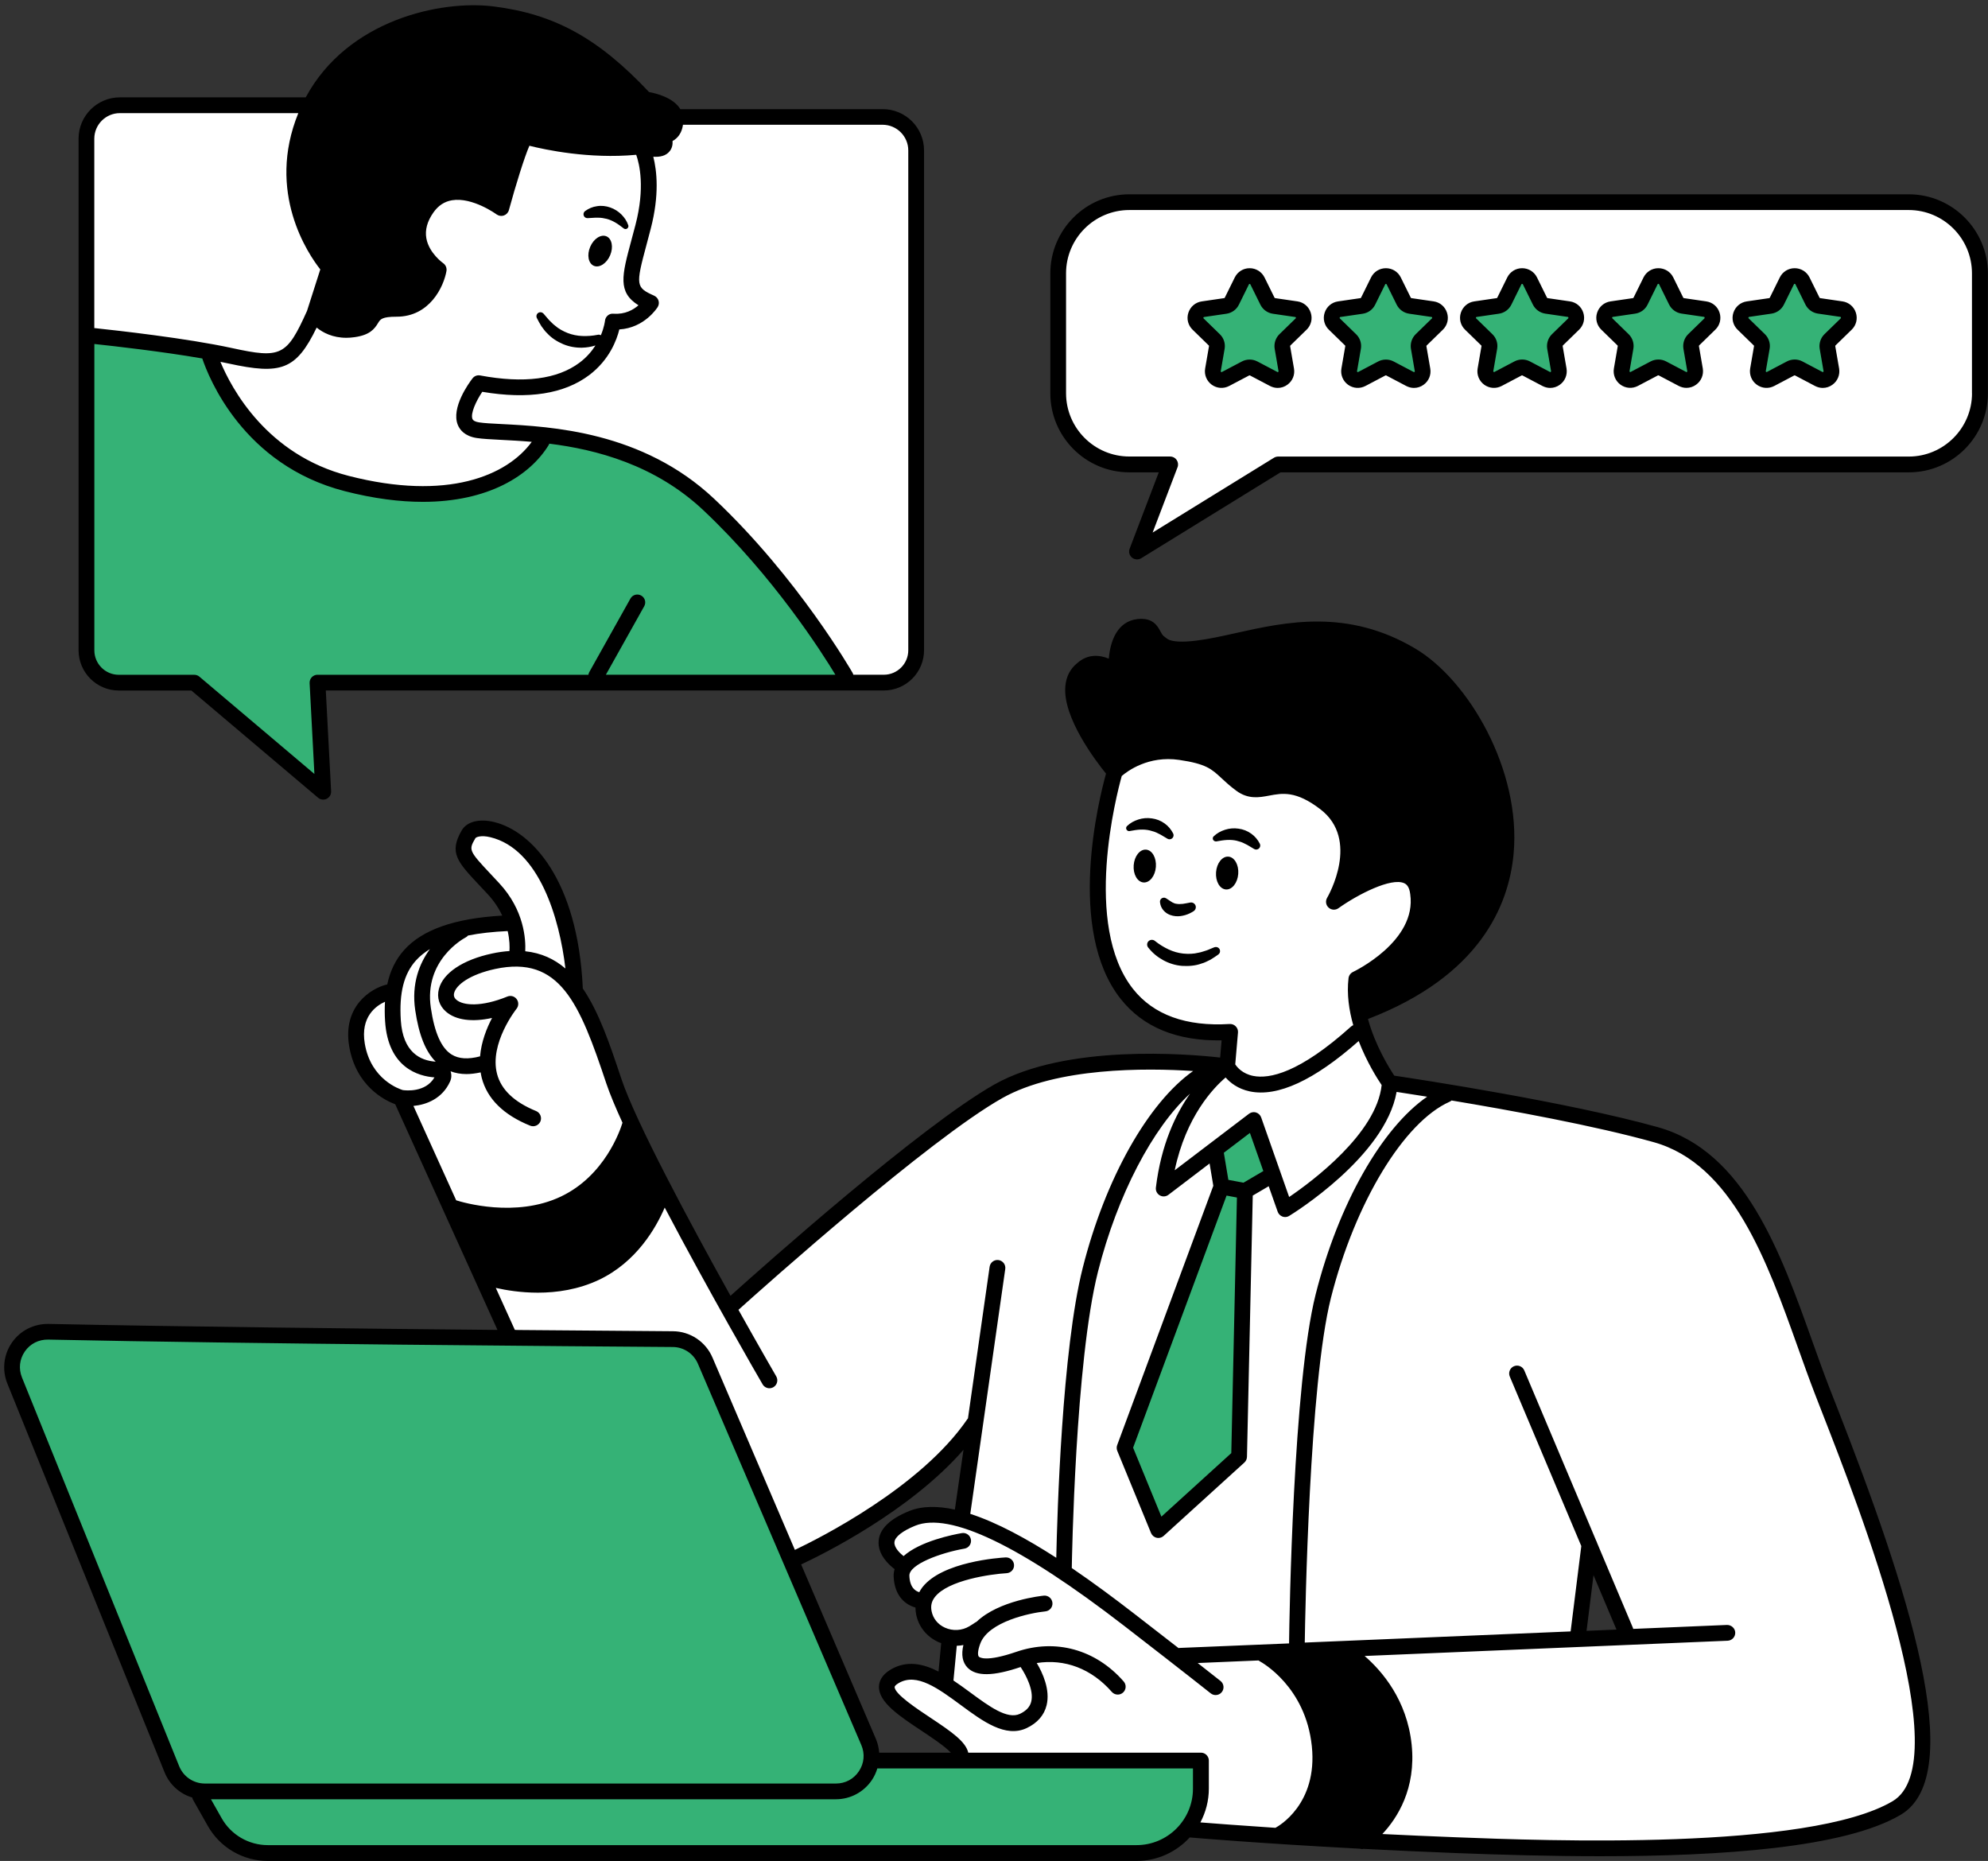
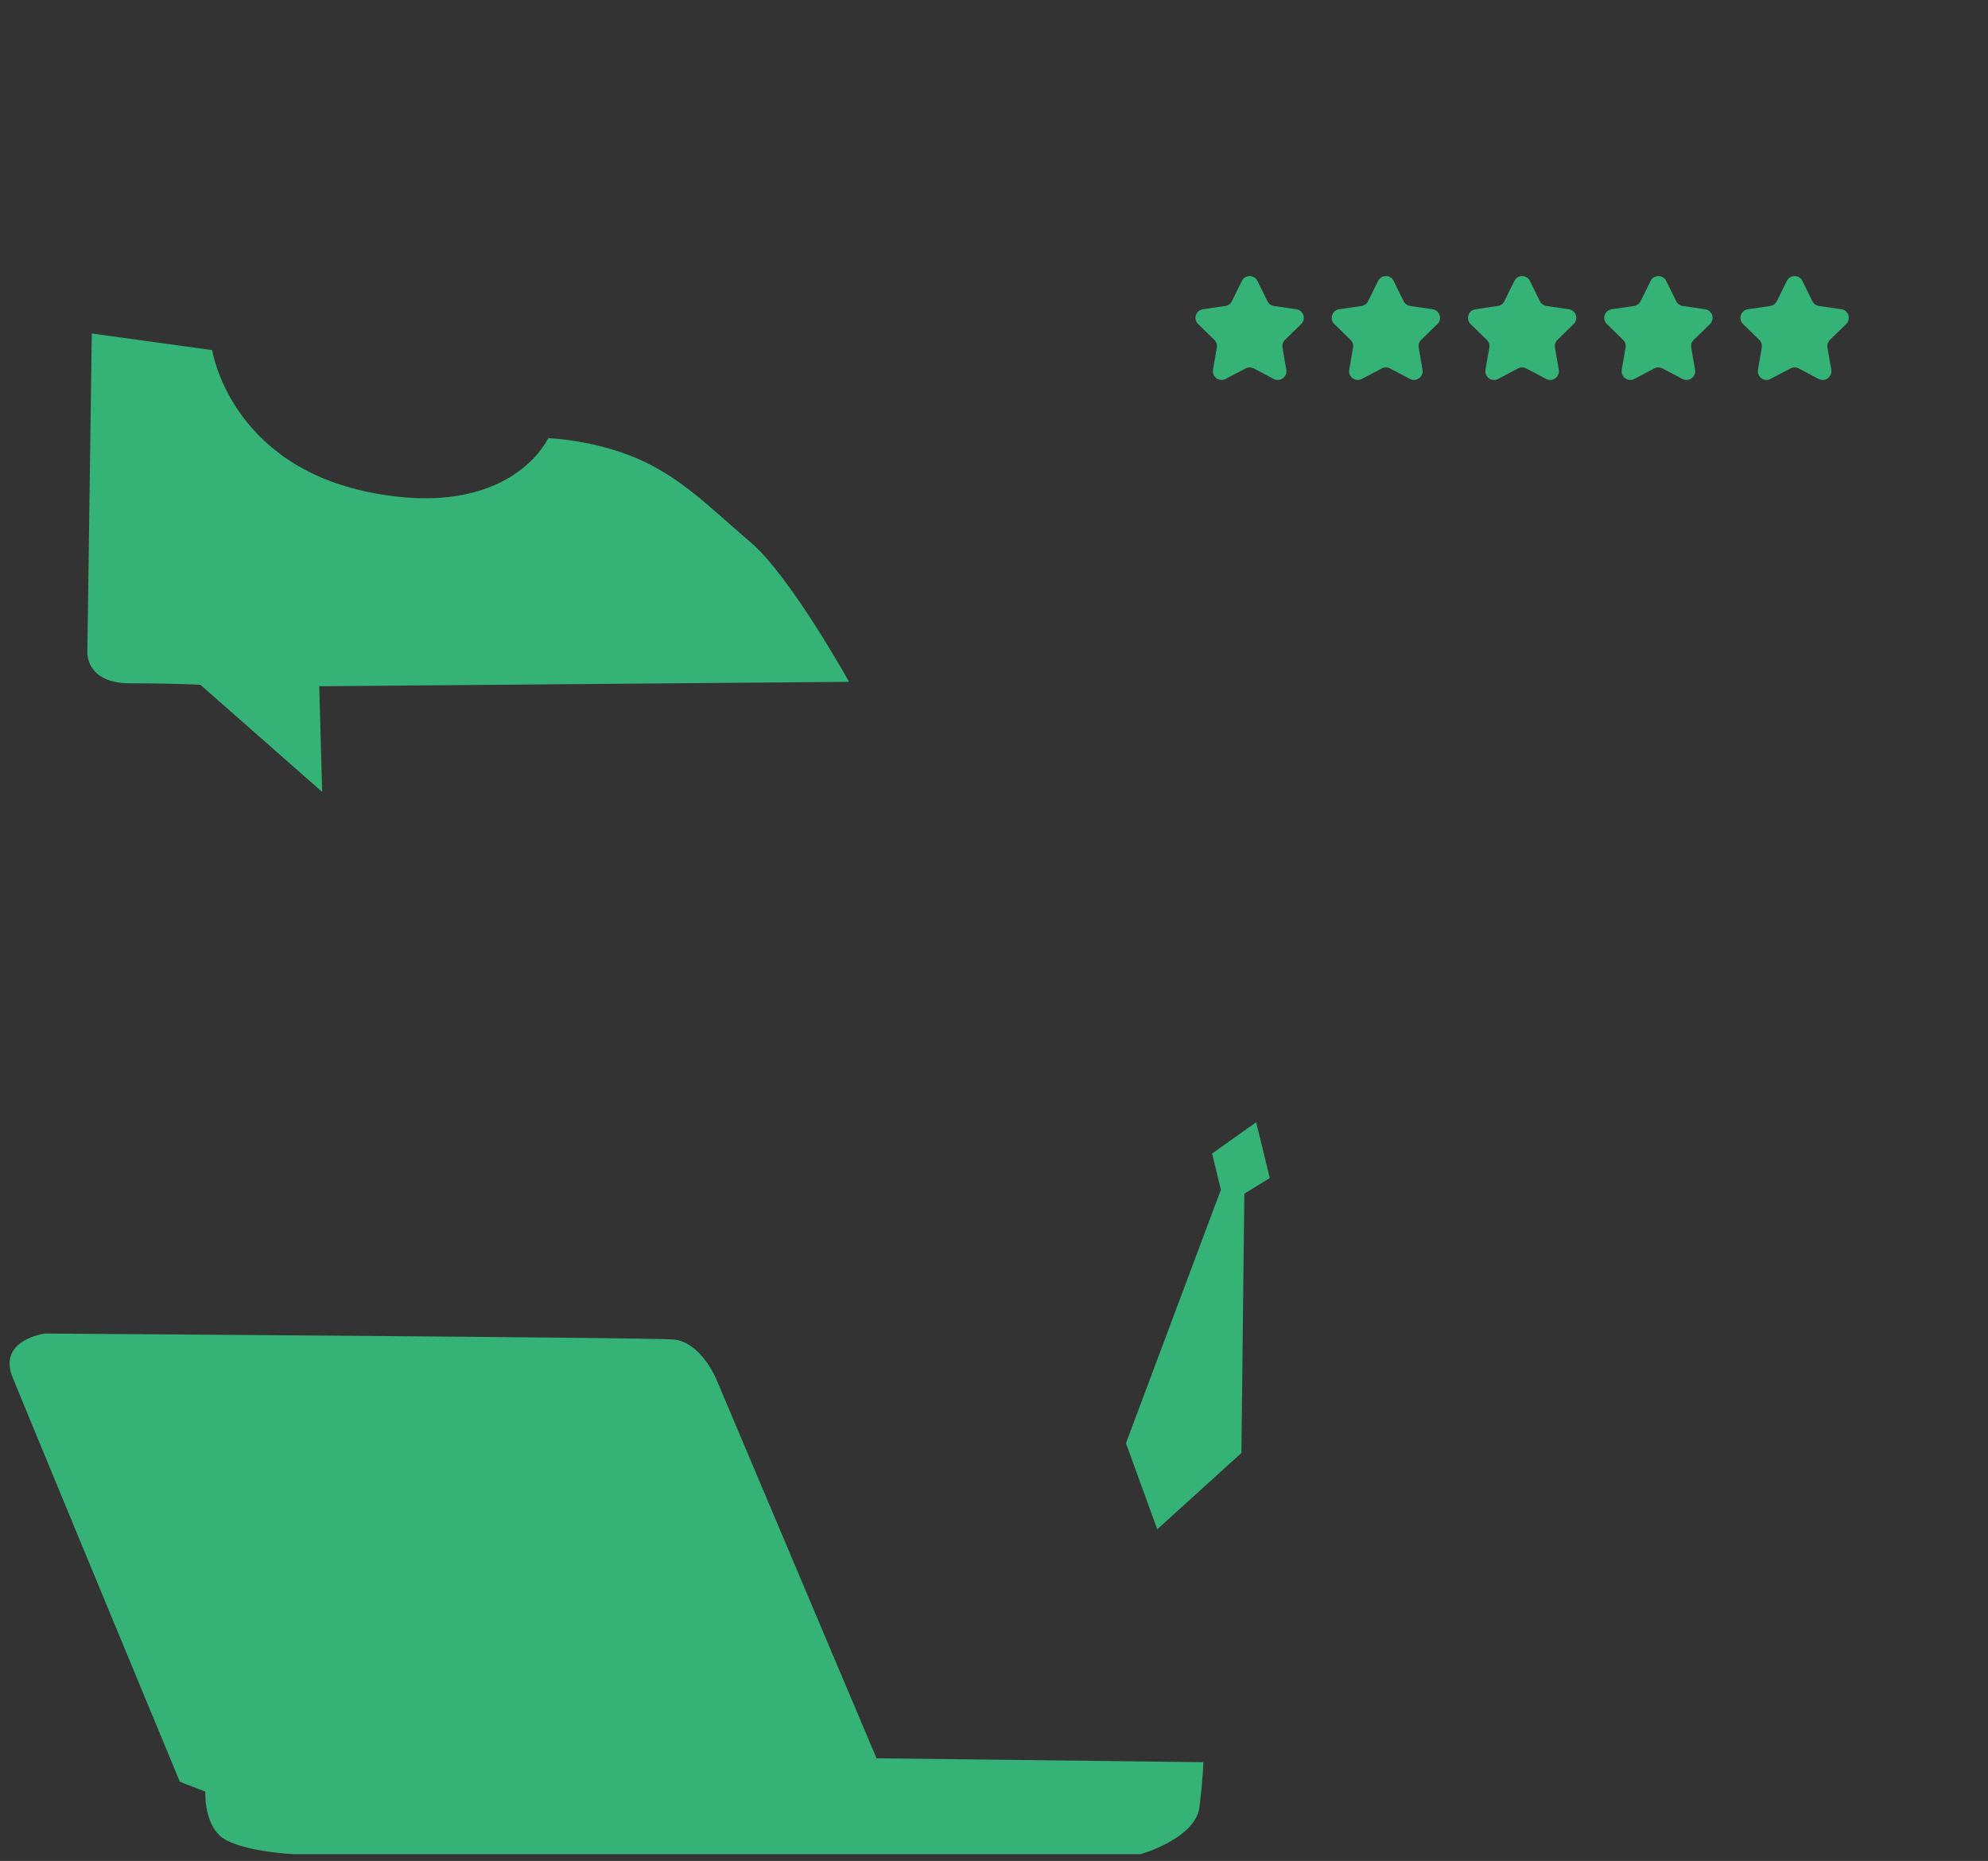
<svg xmlns="http://www.w3.org/2000/svg" fill="#000000" height="353.8" preserveAspectRatio="xMidYMid meet" version="1" viewBox="-0.8 -1.0 378.0 353.8" width="378" zoomAndPan="magnify">
  <rect x="-0.8" y="-1.0" width="378.0" height="353.8" fill="#333333" stroke="none" />
  <g>
    <g id="change1_1">
-       <path clip-rule="evenodd" d="M375.66,50.97v22.8c0,7.47-6.06,13.53-13.53,13.53h-119.9 l-26.85,16.56l6.32-16.56h-7.76c-7.47,0-13.53-6.06-13.53-13.53v-22.8c0-7.47,6.06-13.53,13.53-13.53h148.19 C369.61,37.44,375.66,43.5,375.66,50.97z M39.96,66.99c-9.26-1.39-23.31-4.59-23.31-4.59l-1.12-38.7 c0.37-6.7,18.23-4.84,18.23-4.84l24.56-0.74c0,0,0,0-2.6,6.7c-2.6,6.7,3.35,18.6,4.47,23.07c1.12,4.47,1.49,2.98-1.86,11.91 c-0.49,1.3-0.96,2.37-1.42,3.26c1.05-1.63,1.42-3.26,1.42-3.26c5.95,3.44,7.72,1.86,11.63-0.93c3.91-2.79,2.51,0,7.81-1.67 c5.3-1.67,4.74-6.14,4.74-6.14s-6.42-8.09-0.84-13.4c5.58-5.3,12.84,0.56,12.84,0.56l4.74-12.84c7.26,2.79,20.37,0.84,20.37,0.84 s1.38,0.01,2.3,1.47c1.24,0.18,4.34-0.07,3.84-2.58c-0.56-2.79,2.14-3.26,2.14-3.26s34.23-2.23,39.81-0.74 c5.58,1.49,5.58,5.95,5.58,5.95s0.74,78.88,0,90.42C172.56,129,169.58,129,169.58,129l-8.93-0.37c0,0-13.02-20.09-24.56-31.63 s-24.56-16-39.44-16c-5.33,0-7.79-1.15-8.76-2.62c0.04,1.13,0.2,1.97,0.2,1.97l15.35,1.95c0,0-9.49,13.4-33.77,10.33 C48.97,90.01,41.66,72.18,39.96,66.99z M120.69,54.26c-0.19-0.47-0.38-0.99-0.6-1.54C120.24,53.3,120.44,53.8,120.69,54.26z M122.7,56.91c0.14,0.16,0.22,0.31,0.26,0.46C123,57.19,122.93,57.03,122.7,56.91z M120.19,47.14c-0.01,0.08-0.02,0.14-0.04,0.22 c0.89-2.6,2.27-5.82,2.27-9.15c0-0.78-0.03-1.55-0.09-2.3C121.81,39.43,120.89,43.45,120.19,47.14z M90.38,72.29 c12.45,2.36,20.66-2.06,22.55-4.5c0.92-1.18,1.4-2.84,1.83-4.28c-0.41,0.62-0.93,1.39-1.55,2.33c-3.35,5.02-11.72,6.98-17.3,6.42 C92.38,71.91,91.2,71.78,90.38,72.29z M363.44,315.42c0,0,3.35,15.26-0.74,23.81s-25.3,8.19-41.3,10.42s-77.77-1.86-77.77-1.86 c1.83-0.5,3.36-2.64,4.49-5.58c-2.51,3.71-5.79,5.76-5.79,5.76l-16.74-1.86l2.42-12.09l-46.88-1.3c0,0-2.6-4.28-6.14-6.51 c-3.53-2.23-7.56-6.38-7.26-6.88c2.8-4.55,9.54-0.88,14.35,2.52c-1.96-1.91-3.38-3.63-3.38-3.63l0.74-6.7l3.52-0.7 c-0.09-0.08-0.2-0.16-0.35-0.23c-2.05-0.93-2.6-0.19-5.77-1.86c-3.16-1.67-1.49-3.91-3.35-5.58c-1.86-1.67-2.6-2.05-3.16-5.58 c-0.56-3.53-1.67-2.23-2.23-5.02s3.16-4.65,10.79-5.02c1.92-0.09,4.34,0.55,6.98,1.61c-2.01-1.01-3.26-1.61-3.26-1.61l0.37-16.74 c-5.58,10.05-33.12,25.67-33.12,25.67l-20.09-42.05l-33.86-2.6l-10.6-22.98l-9.77-20.09c0,0-8.09-3.91-8.65-9.77 c-0.56-5.86,3.63-9.77,3.63-9.77s3.35-1.12,4.19-3.91c0.84-2.79,4.47-7.81,10.6-9.21c6.14-1.4,10.88-1.12,10.88-1.12 s3.07-1.95-1.12-5.3s-10.33-7.26-7.53-10.6c2.79-3.35,9.21-2.23,13.12,2.51c3.91,4.74,7.53,18.98,7.53,23.16l11.72,29.02 l17.3,33.58c0,0,48-38.7,57.67-43.53c9.67-4.84,36.84-2.23,36.84-2.23l0.37-6.79c-6.14,0-10.6-0.28-18.98-7.81 c-9.26-8.34-2.51-42.42-2.51-42.42c13.12-8.93,24.84,3.63,24.84,3.63s5.86,0,11.44,1.12s7.53,5.02,8.65,9.21 c1.12,4.19-1.4,11.72-1.4,11.72c3.91-2.79,13.12-6.42,13.95-3.63c4.19,11.44-10.88,18.42-10.88,18.42l1.3,10.23 c0,0-9.95,8.47-17.86,10.05c6.33,0.37,17.86-10.05,17.86-10.05l5.95,9.3c0,0,34.23,4.84,50.6,10.79 c16.37,5.95,24.19,29.4,24.19,29.4L363.44,315.42z M197.05,321.51c0.3-3.29-2.16-7.39-2.16-7.39s-4.8,1.39-8.57,1.04 c0.28,0.17,0.59,0.33,0.94,0.45c3.35,1.12,7.63-1.49,7.63-1.49S195.96,317.69,197.05,321.51z M207.72,301.84 c0.93,0.57,2,1.27,3.16,2.05c-3.3-2.7-8.52-5.88-13.59-8.71C201.57,297.8,205.42,300.43,207.72,301.84z M240.2,313l-15.76,0.55 c0.49,0.37,0.78,0.58,0.78,0.58L240.2,313z M250.33,329.19c0-4.54-3.32-9.19-6.28-12.44C246.15,319.34,248.66,323.37,250.33,329.19 z M309.12,309.84l-7.57-17.42l-0.24,0.3l-2.14,17.49L309.12,309.84z" fill="#ffffff" fill-rule="evenodd" />
-     </g>
+       </g>
    <g id="change2_1">
      <path d="M316.01,52.41l1.9,3.85c0.24,0.49,0.71,0.83,1.25,0.91l4.25,0.62c1.36,0.2,1.9,1.87,0.92,2.82l-3.08,3 c-0.39,0.38-0.57,0.93-0.48,1.46l0.73,4.23c0.23,1.35-1.19,2.38-2.4,1.74l-3.8-2c-0.48-0.25-1.06-0.25-1.54,0l-3.8,2 c-1.21,0.64-2.63-0.39-2.4-1.74l0.73-4.23c0.09-0.54-0.09-1.08-0.48-1.46l-3.08-3c-0.98-0.96-0.44-2.63,0.92-2.82l4.25-0.62 c0.54-0.08,1-0.42,1.25-0.91l1.9-3.85C313.65,51.18,315.41,51.18,316.01,52.41z M287.14,52.41l-1.9,3.85 c-0.24,0.49-0.71,0.83-1.25,0.91l-4.25,0.62c-1.36,0.2-1.9,1.87-0.92,2.82l3.08,3c0.39,0.38,0.57,0.93,0.48,1.46l-0.73,4.23 c-0.23,1.35,1.19,2.38,2.4,1.74l3.8-2c0.48-0.25,1.06-0.25,1.54,0l3.8,2c1.21,0.64,2.63-0.39,2.4-1.74l-0.73-4.23 c-0.09-0.54,0.09-1.08,0.48-1.46l3.08-3c0.98-0.96,0.44-2.63-0.92-2.82l-4.25-0.62c-0.54-0.08-1-0.42-1.25-0.91l-1.9-3.85 C289.5,51.18,287.75,51.18,287.14,52.41z M261.23,52.41l-1.9,3.85c-0.24,0.49-0.71,0.83-1.25,0.91l-4.25,0.62 c-1.36,0.2-1.9,1.87-0.92,2.82l3.08,3c0.39,0.38,0.57,0.93,0.48,1.46l-0.73,4.23c-0.23,1.35,1.19,2.38,2.4,1.74l3.8-2 c0.48-0.25,1.06-0.25,1.54,0l3.8,2c1.21,0.64,2.63-0.39,2.4-1.74l-0.73-4.23c-0.09-0.54,0.09-1.08,0.48-1.46l3.08-3 c0.98-0.96,0.44-2.63-0.92-2.82l-4.25-0.62c-0.54-0.08-1-0.42-1.25-0.91l-1.9-3.85C263.6,51.18,261.84,51.18,261.23,52.41z M338.95,52.41l-1.9,3.85c-0.24,0.49-0.71,0.83-1.25,0.91l-4.25,0.62c-1.36,0.2-1.9,1.87-0.92,2.82l3.08,3 c0.39,0.38,0.57,0.93,0.48,1.46l-0.73,4.23c-0.23,1.35,1.19,2.38,2.4,1.74l3.8-2c0.48-0.25,1.06-0.25,1.54,0l3.8,2 c1.21,0.64,2.63-0.39,2.4-1.74l-0.73-4.23c-0.09-0.54,0.09-1.08,0.48-1.46l3.08-3c0.98-0.96,0.44-2.63-0.92-2.82l-4.25-0.62 c-0.54-0.08-1-0.42-1.25-0.91l-1.9-3.85C341.31,51.18,339.56,51.18,338.95,52.41z M235.33,52.41l-1.9,3.85 c-0.24,0.49-0.71,0.83-1.25,0.91l-4.25,0.62c-1.36,0.2-1.9,1.87-0.92,2.82l3.08,3c0.39,0.38,0.57,0.93,0.48,1.46l-0.73,4.23 c-0.23,1.35,1.19,2.38,2.4,1.74l3.8-2c0.48-0.25,1.06-0.25,1.54,0l3.8,2c1.21,0.64,2.63-0.39,2.4-1.74l-0.73-4.23 c-0.09-0.54,0.09-1.08,0.48-1.46l3.08-3c0.98-0.96,0.44-2.63-0.92-2.82l-4.25-0.62c-0.54-0.08-1-0.42-1.25-0.91l-1.9-3.85 C237.69,51.18,235.94,51.18,235.33,52.41z M16.65,62.4l-0.84,60.65c0,0-0.28,5.86,8.09,5.86s13.4,0.28,13.4,0.28l23.16,20.37 l-0.56-20.09l100.74-0.84c0,0-11.16-20.09-18.7-26.51c-7.53-6.42-13.12-12.28-21.49-15.91s-17.02-3.91-17.02-3.91 s-6.98,15.63-33.77,10.33S39.54,65.56,39.54,65.56L16.65,62.4z M229.67,218.31l1.67,6.88l-18.05,48.19l5.95,16.37l16-14.51 l0.56-49.3l4.84-2.98l-2.6-10.6L229.67,218.31z M1.4,260.35c0.37,1.12,32,77.4,32,77.4l4.84,1.86c0,0-0.37,7.07,4.09,9.3 c4.47,2.23,12.65,2.6,12.65,2.6h161.12c0,0,10.42-2.98,11.16-8.93c0.74-5.95,0.74-8.56,0.74-8.56l-62.14-0.74l-30.51-72.19 c0,0-2.98-7.07-8.19-7.44c-5.21-0.37-119.44-1.12-119.44-1.12S-0.84,253.65,1.4,260.35z" fill="#35b276" />
    </g>
    <g id="change3_2">
-       <path clip-rule="evenodd" d="M58.33,59.79l2.98-9.58c0,0-6.7-10.05-6.42-17.3c0.28-7.26,2.51-18.14,8.09-21.77 s14.79-9.77,26.23-9.21s20.93,4.74,26.79,10.6c5.86,5.86,8.37,4.74,10.33,7.53s0.56,5.86-1.4,7.26c-1.95,1.4-5.86-0.28-11.16-0.28 s-14.51-1.67-14.51-1.67l-4.74,12.84c0,0-9.21-6.14-12.84-0.56s-2.79,9.77,0.84,13.4c0,0-0.28,5.3-4.74,6.14 c-4.47,0.84-5.3-0.56-7.81,1.67C67.44,61.1,65.4,64.91,58.33,59.79z M202.51,130.86c0,0,5.58,13.67,8.09,13.67 c2.51,0,9.49-3.63,14.79-2.23c5.3,1.4,6.42,5.86,12.28,6.7c5.86,0.84,6.98-1.67,12.28,1.95c5.3,3.63,6.7,7.26,5.86,11.72 c-0.84,4.47-1.67,7.53-1.67,7.53s10.33-6.98,13.95-3.63c3.63,3.35-0.28,11.16-4.19,13.67c-3.91,2.51-6.7,4.74-6.7,4.74l0.84,7.26 c0,0,22.6-8.09,25.95-25.67c3.35-17.58-2.23-33.21-15.91-42.7c-13.67-9.49-32.65-1.12-39.35-1.4s-5.02-0.28-9.77-3.63 s-7.26,5.58-7.26,5.58S201.67,124.17,202.51,130.86z M85.3,228.82l6.42,13.95c0,0,8.65,4.47,19.26-0.84 c10.6-5.3,14.23-15.91,14.23-15.91l-5.3-12.28C119.91,213.75,109.58,236.07,85.3,228.82z M240.2,313c0,0,11.43,9.59,10.32,19.63 c-1.12,10.05-6.88,15.16-6.88,15.16l16.09,1.02c0,0,9.49-7.53,6.42-19.26c-3.07-11.72-11.16-17.02-11.16-17.02L240.2,313z" fill="inherit" fill-rule="evenodd" />
-     </g>
+       </g>
  </g>
  <g id="change3_1">
-     <path d="M21.79,130.28h13.8l24.1,20.39c0.28,0.23,0.62,0.35,0.97,0.35c0.23,0,0.46-0.05,0.67-0.16c0.54-0.27,0.86-0.83,0.83-1.42 l-1.01-19.17h106.1c4.22,0,7.65-3.43,7.65-7.65V27.6c0-4.33-3.52-7.85-7.85-7.85h-38.49c-1.32-2.19-4.58-3-5.95-3.25 C112.96,6.25,104.63,1.67,93.03,0.22c-9.96-1.25-27.73,2.51-35.7,17.29c-0.01,0-0.01,0-0.02,0H21.99c-4.33,0-7.85,3.52-7.85,7.85 v97.26C14.14,126.85,17.57,130.28,21.79,130.28z M59.57,127.28c-0.41,0-0.8,0.17-1.09,0.47c-0.28,0.3-0.43,0.7-0.41,1.11 l0.91,17.28l-21.87-18.5c-0.27-0.23-0.61-0.35-0.97-0.35H21.79c-2.57,0-4.65-2.09-4.65-4.65V64.4c3.67,0.39,12.82,1.42,20.52,2.75 c1.19,3.55,7.74,20.26,27.1,25.23c5.52,1.42,10.46,2.03,14.84,2.03c12.48,0,20.37-5.01,23.92-10.79c0.05-0.09,0.09-0.17,0.13-0.27 c8.91,1.11,20.1,4.01,29.29,12.66c13.36,12.58,22.63,27.18,25.1,31.27H114.4l7.29-13.02c0.41-0.72,0.15-1.64-0.58-2.04 c-0.72-0.4-1.64-0.15-2.04,0.58l-7.81,13.95c-0.1,0.17-0.15,0.35-0.18,0.54H59.57z M42.67,68.11c9.96,2.17,12.82,1.25,16.74-6.83 c1.2,0.97,3.05,1.94,5.65,1.94c0.5,0,1.03-0.04,1.58-0.12c2.85-0.41,3.74-1.51,4.46-2.71c0.42-0.69,0.72-1.18,3.51-1.18 c6.29,0,8.95-5.68,9.48-8.68c0.1-0.58-0.15-1.17-0.63-1.5c-0.03-0.02-2.68-1.9-3.19-4.71c-0.29-1.59,0.16-3.24,1.33-4.91 c0.94-1.34,2.11-2.1,3.56-2.34c3.89-0.63,8.41,2.65,8.46,2.69c0.4,0.29,0.92,0.37,1.38,0.21s0.83-0.54,0.96-1.02 c1.29-4.75,3.01-10.24,3.9-12.24c2.97,0.75,11.35,2.55,20.31,1.72c0.63,1.77,1.69,6.26-0.13,13.28c-0.29,1.11-0.56,2.12-0.81,3.04 c-1.78,6.61-2.63,9.79,1.37,12.29c-0.96,0.84-2.55,1.77-4.76,1.6c-0.82-0.09-1.53,0.54-1.61,1.35c0,0.02-0.13,1.18-0.78,2.74 c-0.17-0.08-0.36-0.13-0.55-0.09l-0.11,0.02c-0.89,0.18-1.93,0.26-2.88,0.22c-0.96-0.04-1.9-0.23-2.78-0.57 c-0.87-0.35-1.72-0.8-2.45-1.45c-0.4-0.28-0.71-0.68-1.08-1.01c-0.35-0.36-0.64-0.78-1-1.16l-0.08-0.09 c-0.23-0.24-0.6-0.32-0.91-0.16c-0.37,0.19-0.52,0.65-0.33,1.03c0.26,0.51,0.54,1.03,0.85,1.53c0.36,0.46,0.68,0.98,1.13,1.38 c0.81,0.89,1.89,1.57,3.02,2.05c1.14,0.48,2.39,0.7,3.6,0.67c0.88-0.02,1.71-0.16,2.54-0.42c-0.71,1.11-1.68,2.26-3.03,3.27 c-4.22,3.16-10.57,3.98-18.89,2.43c-0.56-0.11-1.12,0.11-1.46,0.56c-0.7,0.9-4.09,5.58-2.8,8.82c0.38,0.95,1.31,2.15,3.57,2.51 c1.11,0.17,2.64,0.25,4.58,0.35c1.72,0.09,3.72,0.19,5.92,0.38c-4.7,6.44-16.06,11.29-34.82,6.47c-15.59-4-22.28-16.64-24.38-21.68 C41.65,67.89,42.17,68,42.67,68.11z M171.9,27.6v95.03c0,2.57-2.09,4.65-4.65,4.65h-5.8c-0.03-0.12-0.08-0.24-0.14-0.36 c-0.1-0.18-10.34-18.04-26.32-33.09c-13.63-12.84-31.07-13.73-40.44-14.21c-1.85-0.09-3.31-0.17-4.27-0.32 c-0.7-0.11-1.12-0.33-1.25-0.66c-0.41-1.02,0.71-3.42,1.87-5.15c8.76,1.48,15.6,0.4,20.35-3.19c3.83-2.9,5.22-6.67,5.71-8.67 c4.78-0.29,7.18-4.08,7.29-4.25c0.23-0.37,0.29-0.82,0.16-1.23c-0.13-0.41-0.43-0.75-0.82-0.93c-3.5-1.57-3.55-1.93-1.46-9.7 c0.25-0.93,0.52-1.95,0.81-3.07c1.66-6.39,1.16-10.98,0.48-13.65c1.23,0.08,2.4-0.14,3.12-1.06c0.45-0.57,0.59-1.26,0.54-1.93 c0.25-0.13,0.5-0.3,0.74-0.53c0.68-0.63,1.09-1.49,1.24-2.56h37.99C169.73,22.74,171.9,24.92,171.9,27.6z M92.66,3.2 c9.14,1.14,17.42,4.25,28.11,15.72c0.24,0.25,0.56,0.42,0.9,0.46c1.56,0.21,4.46,1.13,4.46,2.42c0,0.61-0.12,1.07-0.34,1.28 c-0.19,0.19-0.49,0.2-0.47,0.2c-0.54-0.04-1.07,0.23-1.37,0.69c-0.3,0.46-0.32,1.06-0.05,1.54c0.05,0.09,0.1,0.2,0.13,0.31 c-0.36,0.01-1.11-0.03-2.49-0.44c0,0,0,0,0,0c-0.13-0.04-0.26-0.05-0.4-0.05c-0.02,0-0.05,0-0.07,0c-0.04,0-0.08,0-0.12,0 c-10.71,1.25-21.25-1.78-21.36-1.81c-0.52-0.16-1.09-0.01-1.48,0.38c-1.2,1.2-3.16,7.56-4.5,12.3c-2.04-1.14-5.52-2.65-8.91-2.1 c-2.27,0.37-4.14,1.57-5.55,3.58c-1.65,2.35-2.27,4.76-1.83,7.17c0.52,2.9,2.47,4.99,3.61,5.99c-0.51,1.7-2.09,5.37-6.32,5.37 c-4.14,0-5.2,1.19-6.07,2.62c-0.4,0.66-0.64,1.06-2.32,1.3c-3.07,0.44-4.84-0.99-5.56-1.78l2.55-8c0.16-0.5,0.04-1.06-0.31-1.46 c-0.43-0.48-10.44-12-4.2-27.27C65.13,5.91,82.93,1.99,92.66,3.2z M21.99,20.51h33.93c-6.14,15.05,1.89,26.8,4.18,29.71l-2.52,7.88 c-3.86,8.58-4.94,9.11-14.28,7.07c-8.53-1.86-21.91-3.35-26.17-3.8V25.36C17.14,22.69,19.31,20.51,21.99,20.51z M347.08,262.94 c-1.09-2.81-2.14-5.75-3.25-8.85c-6.05-16.96-12.91-36.18-29.38-40.79c-17.04-4.77-45.54-9.12-50.14-9.8 c-0.95-1.43-3.64-5.75-5-10.77c21.23-8.16,26.79-21.56,27.69-31.43c1.44-15.84-8.51-32.95-18.7-39 c-12.91-7.66-24.66-5.05-34.09-2.95c-2.7,0.6-5.24,1.17-7.6,1.45c-5.45,0.66-6.11-0.56-6.75-1.74c-0.58-1.07-1.45-2.7-4.41-2.36 c-3.8,0.44-5.15,4.18-5.42,7.52c-1.77-0.73-3.99-0.91-5.94,0.8c-1.37,1.08-2.15,2.56-2.32,4.4c-0.57,5.95,5.82,14.31,7.73,16.66 c-1.33,4.78-7.58,29.7,2.78,42.82c4.25,5.39,10.71,8.04,19.2,7.89l-0.28,3.27c-6.24-0.7-29.22-2.6-42.91,5.11 c-13.95,7.87-43.86,34.49-50.19,40.18c-7.66-13.76-18.01-33.02-20.77-41.3c-2.13-6.39-4.21-12.6-7.33-17.15 c0-0.06,0.01-0.11,0.01-0.17c-0.99-20.44-9.71-29.72-16.87-31.45c-2.83-0.69-5.19-0.07-6.16,1.61c-2.44,4.24-0.84,5.94,3.43,10.48 c0.46,0.49,0.97,1.03,1.51,1.61c1.27,1.37,2.16,2.76,2.78,4.09c-9.08,0.53-15.2,2.68-18.66,6.55c-1.6,1.79-2.65,3.94-3.21,6.54 c-0.04,0.01-0.08,0.01-0.11,0.02c-3.03,0.74-8.41,4.16-7.12,11.75c1.28,7.56,6.76,10.27,8.75,11.01l19.44,42.9 c-26.2-0.24-60.5-0.62-85.37-1.14c-2.79-0.04-5.38,1.27-6.96,3.56c-1.58,2.29-1.9,5.2-0.86,7.78l29.89,73.9 c0.96,2.37,2.91,4.1,5.26,4.8c0.03,0.15,0.08,0.29,0.15,0.42l2.82,4.99c2.32,4.1,6.68,6.65,11.39,6.65H215.3 c4,0,7.6-1.73,10.11-4.47c0.67,0.06,13.56,1.15,32.36,2.14c0.14,0.04,0.29,0.07,0.44,0.07c0.09,0,0.17-0.02,0.26-0.04 c5.43,0.28,11.34,0.56,17.58,0.8c8.48,0.33,17.93,0.6,27.43,0.6c23.08,0,46.47-1.6,57.11-7.87c13.04-7.69,1.16-43.61-12.19-77.73 C347.91,265.07,347.47,263.95,347.08,262.94z M253.89,314.03c0.03,0.02,0.05,0.04,0.08,0.06c0.09,0.05,9.47,5.51,10.66,16.89 c1.03,9.86-5.07,15.19-6.79,16.49c-4.18-0.22-8.06-0.45-11.58-0.67c2.75-2.64,6.24-7.73,5.36-16.14 c-0.87-8.37-5.21-13.52-8.29-16.19L253.89,314.03z M223.48,312.3c-0.06,0-0.12,0.02-0.19,0.03c-2.27-1.76-5.06-3.93-8.51-6.6 c-3.61-2.79-7.64-5.8-11.79-8.62c0.02-1.32,0.66-39.25,4.98-56.34c3.69-14.6,10.44-27.4,17.5-33.84c-2.72,3.88-5.5,9.67-6.49,17.85 c-0.07,0.6,0.22,1.18,0.74,1.48c0.52,0.3,1.17,0.26,1.65-0.11l7.82-5.95l0.71,4.24l-18.28,49.3c-0.13,0.35-0.12,0.74,0.02,1.09 l6.42,15.63c0.19,0.45,0.58,0.79,1.06,0.89c0.11,0.03,0.22,0.04,0.33,0.04c0.37,0,0.73-0.14,1.01-0.39l15.35-13.95 c0.3-0.28,0.48-0.67,0.49-1.08l1.1-49.67l3.03-1.78l1.71,4.85c0.15,0.43,0.49,0.76,0.91,0.92c0.16,0.06,0.33,0.09,0.5,0.09 c0.27,0,0.54-0.07,0.78-0.22c0.78-0.47,18.26-11.31,20.42-23.57c1.27,0.19,3.28,0.5,5.81,0.91c-8.6,5.93-16.86,20.37-21.2,37.57 c-4.29,17-5,61.37-5.06,66.37L223.48,312.3z M232.42,226.3l1.97,0.37l-1.07,48.59l-13.29,12.08l-5.38-13.11L232.42,226.3z M235.64,223.85l-2.88-0.54l-0.86-5.15l4.96-3.77l2.55,7.25L235.64,223.85z M244.32,226.57L239,211.44 c-0.16-0.45-0.53-0.8-0.98-0.94c-0.14-0.04-0.29-0.06-0.43-0.06c-0.32,0-0.64,0.11-0.91,0.31l-14.12,10.74 c2.15-10.25,7.38-15.68,9.68-17.64c0.86,0.98,2.32,2.16,4.58,2.64c5.31,1.12,12.28-2.11,20.72-9.57c1.56,4.04,3.58,7.21,4.37,8.37 C260.93,214.49,248.72,223.58,244.32,226.57z M204.76,129.68c0.1-1,0.49-1.77,1.25-2.38c1.9-1.67,4.39,0.61,4.49,0.7 c0.45,0.43,1.13,0.53,1.69,0.26c0.56-0.27,0.9-0.86,0.84-1.49c-0.01-0.07-0.47-6.75,2.77-7.12c0.93-0.11,0.95-0.07,1.42,0.8 c1.15,2.12,2.84,4.12,9.75,3.29c2.5-0.3,5.12-0.88,7.89-1.5c9.39-2.08,20.02-4.45,31.91,2.6c8.17,4.84,18.71,20.1,17.24,36.15 c-1.16,12.76-9.92,22.65-25.32,28.71c-0.17-1.2-0.24-2.41-0.16-3.6c2.99-1.58,13.21-7.75,11.79-17.52 c-0.34-2.74-1.79-3.92-2.94-4.43c-3.09-1.36-7.86,0.62-11.29,2.5c1.55-5.06,1.71-11.8-4.02-16.19c-5.71-4.37-9.42-3.67-12.12-3.16 c-1.81,0.34-2.73,0.47-3.9-0.39c-1.09-0.8-1.84-1.5-2.56-2.18c-2.31-2.14-3.89-3.4-9.64-4.24c-6.02-0.88-10.42,1.6-12.47,3.09 C208.79,140.31,204.37,133.76,204.76,129.68z M214.64,187.02c-9.61-12.17-3.1-37.08-2.15-40.49c1.05-0.9,5.04-3.92,10.92-3.06 c5.11,0.75,6.15,1.71,8.04,3.47c0.75,0.7,1.6,1.49,2.82,2.39c2.27,1.68,4.38,1.28,6.24,0.93c2.51-0.47,5.1-0.97,9.74,2.59 c7.58,5.8,1.55,16.4,1.29,16.84c-0.36,0.61-0.24,1.39,0.28,1.86c0.52,0.48,1.31,0.53,1.88,0.11c3.69-2.63,10-5.85,12.47-4.76 c0.41,0.18,0.99,0.59,1.17,2.08c1.31,9-10.75,14.74-10.87,14.8c-0.47,0.22-0.79,0.67-0.86,1.18c-0.36,3.05,0.1,6.12,0.9,8.95 c-0.15,0.06-0.29,0.13-0.42,0.25c-9.84,8.86-15.54,10-18.6,9.39c-2.05-0.41-3.06-1.64-3.42-2.2l0.52-6.05 c0.04-0.43-0.12-0.86-0.42-1.17c-0.3-0.31-0.73-0.48-1.16-0.45C224.73,194.19,218.54,191.95,214.64,187.02z M87.53,230.74 c1.94,0.44,4.75,0.9,7.98,0.9c3.61,0,7.73-0.59,11.66-2.46c6.94-3.31,10.53-9.24,12.17-12.95c1.33,2.75,2.82,5.72,4.4,8.77 c-0.65,2.02-3.85,10.75-11.9,14.58c-8.67,4.13-18.79,1.1-19.96,0.73L87.53,230.74z M117.56,212.45 c-0.46,1.5-3.38,10.06-11.68,14.02c-8.63,4.12-18.71,1.12-19.94,0.73l-8.13-17.94c2.48-0.24,5.49-1.38,6.97-4.65 c0.28-0.62,0.31-1.31,0.09-1.94c0.92,0.34,1.92,0.53,3.01,0.53c0.85,0,1.76-0.12,2.71-0.32c0.06,0.34,0.12,0.69,0.21,1.04 c1.03,3.97,4.12,7.03,9.2,9.09c0.77,0.31,1.64-0.06,1.96-0.82c0.31-0.77-0.06-1.64-0.82-1.96c-4.15-1.69-6.65-4.06-7.43-7.06 c-1.51-5.79,3.65-12.32,3.7-12.38c0.43-0.53,0.44-1.29,0.03-1.84c-0.41-0.55-1.13-0.75-1.77-0.49c-4.89,2-8.39,1.75-9.7,0.61 c-0.42-0.37-0.55-0.78-0.42-1.29c0.39-1.52,2.95-3.51,7.79-4.56c12.33-2.65,16.07,6.53,21.14,21.75 C115.15,206.96,116.22,209.52,117.56,212.45z M92.61,165.29c-4.35-4.62-4.3-4.71-3.02-6.93c0.11-0.2,1.04-0.63,2.85-0.19 c9.26,2.24,13.15,15.39,14.27,24.96c-2.09-1.79-4.58-2.96-7.64-3.28c0.11-2.25-0.18-7.81-4.94-12.93 C93.58,166.33,93.07,165.79,92.61,165.29z M96.07,179.81c-1.06,0.07-2.17,0.22-3.36,0.48c-5.52,1.19-9.28,3.71-10.06,6.74 c-0.42,1.62,0.07,3.19,1.35,4.3c1.87,1.63,5,2.03,8.76,1.2c-1.03,1.96-2.05,4.54-2.28,7.3c-2.28,0.6-4.06,0.49-5.41-0.35 c-1.95-1.21-3.25-4.12-3.95-8.87c-1.35-9.09,6.28-13.21,6.61-13.38c0.18-0.1,0.34-0.22,0.46-0.37c2.2-0.44,4.71-0.72,7.54-0.85 C96.12,177.7,96.12,179.08,96.07,179.81z M78.28,181.61c0.73-0.81,1.62-1.53,2.66-2.17c-1.96,2.69-3.54,6.53-2.79,11.61 c0.69,4.68,1.95,7.84,3.89,9.79c-2.89-0.19-6.24-1.75-6.63-7.87C75.08,187.77,75.99,184.17,78.28,181.61z M68.56,197.41 c-0.86-5.1,2.14-7.19,3.84-7.96c-0.06,1.16-0.07,2.38,0.02,3.7c0.57,8.89,6.39,10.46,9.39,10.68c-1.7,2.92-5.48,2.49-6.03,2.41 C75.24,206.08,69.72,204.29,68.56,197.41z M97.05,251.74l-3.58-7.89c1.94,0.44,4.76,0.91,7.99,0.91c3.61,0,7.73-0.59,11.66-2.46 c7.08-3.37,10.79-9.82,12.47-13.72c8.28,15.75,17.96,32.5,18.61,33.6c0.28,0.48,0.78,0.75,1.3,0.75c0.26,0,0.51-0.07,0.75-0.2 c0.72-0.42,0.96-1.33,0.55-2.05c-0.09-0.15-3.1-5.36-7.19-12.66c4.8-4.32,36.23-32.4,50.16-40.25c10.4-5.86,27.21-5.74,36.29-5.15 c-8.53,6.02-16.68,20.37-20.99,37.43c-3.94,15.57-4.85,46.88-5.03,55.11c-5.56-3.59-11.23-6.69-16.35-8.35l6.65-46.55 c0.12-0.82-0.45-1.58-1.27-1.7c-0.82-0.12-1.58,0.45-1.7,1.27l-4.12,28.83c-0.03,0.04-0.07,0.07-0.1,0.12 c-8.88,13.01-28.26,22.72-32.81,24.88l-15.67-36.57c-1.29-3.01-4.24-4.98-7.52-5c-5.99-0.04-16.83-0.12-30.06-0.24 C97.07,251.81,97.06,251.78,97.05,251.74z M169.3,297.32c-0.13,0.44-0.2,0.9-0.18,1.39c0.15,3.84,2.36,5.42,4.15,5.91 c0,0.42,0.04,0.84,0.12,1.27c0.46,2.37,2.02,4.3,4.27,5.31c0.16,0.07,0.33,0.13,0.5,0.19l-0.51,5.4c-2.97-1.52-6.04-2.15-9.04-0.41 c-1.84,1.07-2.26,2.36-2.28,3.26c-0.09,2.98,3.9,5.63,8.13,8.43c1.76,1.17,4.48,2.98,5.54,4.15h-13.63 c-0.07-0.89-0.27-1.78-0.63-2.63l-14.21-33.16c4.16-1.94,20.67-10.11,30.87-21.8L180.76,286c-3.25-0.71-6.21-0.72-8.67,0.27 c-3.66,1.48-5.62,3.37-5.82,5.64C166.03,294.53,168.24,296.52,169.3,297.32z M183.17,316.05c1.65,1.69,4.86,1.65,10.09-0.12 c0.99,1.48,2.55,4.42,2.02,6.57c-0.24,1-0.95,1.76-2.15,2.33c-2.4,1.12-5.82-1.4-9.45-4.07c-1.03-0.76-2.1-1.54-3.19-2.27l0.63-6.6 c0.42-0.01,0.84-0.06,1.26-0.14C181.94,313.59,182.2,315.05,183.17,316.05z M33.27,334.79l-29.89-73.9 c-0.67-1.67-0.48-3.47,0.54-4.95c1.02-1.48,2.65-2.29,4.43-2.26c38.86,0.82,100.73,1.28,118.77,1.41c2.08,0.01,3.96,1.26,4.78,3.18 l31.07,72.49c0.71,1.65,0.55,3.46-0.44,4.96c-0.99,1.5-2.58,2.36-4.38,2.36H38.14C35.99,338.07,34.08,336.78,33.27,334.79z M215.3,349.79H50.12c-3.63,0-7-1.96-8.78-5.13l-2.03-3.59h118.83c2.78,0,5.35-1.39,6.88-3.71c0.45-0.68,0.77-1.41,1-2.16 c0.04,0,0.07,0.01,0.11,0.01h59.9v3.83C226.04,344.97,221.22,349.79,215.3,349.79z M227.54,332.21h-44.23 c-0.5-2.09-3.09-3.92-7.21-6.65c-2.55-1.69-6.83-4.53-6.79-5.84c0-0.14,0.21-0.42,0.79-0.75c3.41-1.98,7.48,1.02,11.8,4.2 c4.17,3.08,8.49,6.26,12.51,4.37c2.02-0.95,3.33-2.45,3.79-4.34c0.72-2.95-0.75-6.15-1.87-8.03c5.33-0.84,10.41,1.08,14.27,5.49 c0.3,0.34,0.71,0.51,1.13,0.51c0.35,0,0.7-0.12,0.99-0.37c0.62-0.55,0.69-1.49,0.14-2.12c-5.32-6.09-12.95-8.2-20.41-5.64 c-5.85,2.01-7.01,1.04-7.13,0.92c-0.22-0.23-0.28-1.02,0.28-2.51c1.56-4.15,9.46-5.81,12.37-6.1c0.82-0.08,1.43-0.82,1.34-1.64 c-0.08-0.82-0.81-1.43-1.64-1.35c-0.41,0.04-8.53,0.89-12.79,4.97c-0.08,0.04-0.16,0.08-0.24,0.13c-0.4,0.27-0.78,0.52-1.14,0.73 c-1.4,0.83-3.13,0.93-4.62,0.26c-1.35-0.6-2.28-1.75-2.55-3.15c-0.2-1.02,0-1.87,0.63-2.68c2.51-3.23,10.7-4.36,13.64-4.53 c0.83-0.05,1.46-0.75,1.41-1.58c-0.05-0.83-0.75-1.44-1.58-1.42c-1.22,0.07-12.05,0.8-15.85,5.68c-0.23,0.3-0.42,0.61-0.59,0.93 c-0.74-0.21-1.8-0.89-1.88-3.12c-0.09-2.17,6.03-4.39,10.48-5.16c0.82-0.14,1.36-0.92,1.22-1.73c-0.14-0.82-0.92-1.36-1.73-1.22 c-1.61,0.28-7.89,1.51-11.08,4.37c-0.7-0.55-1.83-1.65-1.73-2.65c0.09-1.01,1.54-2.15,3.96-3.13c6.57-2.65,19.94,3.76,39.73,19.05 c12.12,9.37,16.4,12.79,16.44,12.82c0.28,0.22,0.61,0.33,0.94,0.33c0.44,0,0.88-0.19,1.17-0.56c0.52-0.65,0.41-1.59-0.23-2.11 c-0.02-0.02-1.3-1.04-4.35-3.42l11.57-0.49c0.08,0.06,0.16,0.12,0.25,0.17c0.35,0.19,8.7,4.79,9.88,16.12 c1.16,11.1-6.48,15.28-6.79,15.45c-0.05,0.02-0.09,0.06-0.13,0.08c-6.79-0.45-11.77-0.83-14.27-1.03c1.02-1.92,1.61-4.11,1.61-6.44 v-5.33C229.04,332.88,228.37,332.21,227.54,332.21z M359.06,341.44c-16,9.44-66.36,7.5-82.9,6.86c-4.94-0.19-9.67-0.4-14.12-0.62 c2.82-3,6.45-8.6,5.57-17.02c-0.89-8.48-5.64-13.98-8.94-16.83l69.03-2.9c0.83-0.04,1.47-0.73,1.44-1.56 c-0.03-0.83-0.76-1.45-1.56-1.44l-17.84,0.75c-0.02-0.07-0.03-0.14-0.06-0.21l-6.81-16.14c-0.04-0.15-0.1-0.3-0.18-0.43 l-13.66-32.36c-0.32-0.76-1.2-1.12-1.96-0.8c-0.76,0.32-1.12,1.2-0.8,1.96l13.6,32.23l-2.03,16.23l-50.55,2.12 c0.08-5.45,0.85-49.21,4.97-65.51c4.58-18.11,13.87-33.46,22.59-37.32c0.13-0.06,0.25-0.14,0.35-0.23 c11,1.83,27.25,4.79,38.45,7.93c14.97,4.19,21.55,22.64,27.36,38.91c1.12,3.13,2.17,6.08,3.27,8.93c0.4,1.02,0.84,2.15,1.31,3.37 C352.72,285.61,371.66,334.01,359.06,341.44z M306.56,308.81l-5.69,0.24l1.32-10.58L306.56,308.81z M362.13,35.94H213.94 c-8.29,0-15.03,6.74-15.03,15.03v22.8c0,8.29,6.74,15.03,15.03,15.03h5.59l-5.54,14.52c-0.23,0.6-0.05,1.28,0.45,1.69 c0.28,0.23,0.62,0.34,0.96,0.34c0.27,0,0.54-0.07,0.79-0.22l26.49-16.33h119.47c8.29,0,15.03-6.74,15.03-15.03v-22.8 C377.16,42.69,370.42,35.94,362.13,35.94z M374.16,73.77c0,6.63-5.4,12.03-12.03,12.03h-119.9c-0.28,0-0.55,0.08-0.79,0.22 l-23.08,14.23l4.74-12.42c0.18-0.46,0.11-0.98-0.17-1.39s-0.74-0.65-1.24-0.65h-7.76c-6.63,0-12.03-5.4-12.03-12.03v-22.8 c0-6.63,5.4-12.03,12.03-12.03h148.19c6.63,0,12.03,5.4,12.03,12.03V73.77z M323.63,56.3l-4.25-0.62 c-0.05-0.01-0.09-0.04-0.12-0.08l-1.9-3.85c-0.53-1.08-1.62-1.76-2.83-1.76h0c-1.21,0-2.29,0.67-2.83,1.76l-1.9,3.85 c-0.02,0.04-0.07,0.08-0.12,0.08l-4.25,0.62c-1.2,0.17-2.17,1-2.55,2.15s-0.07,2.39,0.8,3.23l3.08,3c0.04,0.04,0.05,0.09,0.04,0.13 l-0.73,4.23c-0.21,1.19,0.28,2.38,1.25,3.09c0.98,0.71,2.25,0.8,3.32,0.24l3.8-2c0.04-0.02,0.1-0.02,0.15,0l3.8,2 c0.46,0.24,0.97,0.37,1.47,0.37c0.65,0,1.3-0.2,1.85-0.61c0.98-0.71,1.46-1.89,1.26-3.09l-0.73-4.23c-0.01-0.05,0.01-0.1,0.04-0.14 l3.08-3c0.87-0.84,1.17-2.08,0.8-3.23S324.83,56.48,323.63,56.3z M323.28,59.53l-3.08,3c-0.74,0.72-1.08,1.77-0.91,2.79l0.73,4.23 c0.01,0.03,0.02,0.1-0.06,0.15c-0.08,0.06-0.14,0.03-0.16,0.01l-3.8-2c-0.46-0.24-0.96-0.36-1.47-0.36c-0.5,0-1.01,0.12-1.47,0.36 l-3.8,2c-0.03,0.01-0.09,0.05-0.16-0.01c-0.08-0.06-0.07-0.12-0.06-0.15l0.73-4.24c0.18-1.02-0.17-2.07-0.91-2.79l-3.08-3 c-0.02-0.02-0.07-0.07-0.04-0.16c0.03-0.09,0.09-0.1,0.12-0.11l4.25-0.62c1.03-0.15,1.92-0.79,2.37-1.73l1.9-3.85 c0.01-0.03,0.04-0.09,0.14-0.09c0.1,0,0.12,0.06,0.14,0.08c0,0,0,0,0,0l1.9,3.85c0.46,0.93,1.35,1.58,2.38,1.73l4.25,0.62 c0.03,0,0.1,0.01,0.12,0.11C323.35,59.47,323.31,59.51,323.28,59.53z M297.72,56.3l-4.25-0.62c-0.05-0.01-0.09-0.04-0.12-0.08 l-1.9-3.85c-0.53-1.08-1.62-1.76-2.83-1.76h0c-1.21,0-2.29,0.67-2.83,1.76l-1.9,3.85c-0.02,0.05-0.07,0.08-0.12,0.08l-4.25,0.62 c-1.2,0.17-2.17,1-2.55,2.15s-0.07,2.39,0.8,3.23l3.08,3c0.04,0.04,0.05,0.08,0.04,0.14l-0.73,4.23c-0.21,1.19,0.28,2.38,1.25,3.09 c0.98,0.71,2.25,0.8,3.32,0.24l3.8-2c0.04-0.02,0.1-0.02,0.15,0l3.8,2c0.46,0.24,0.97,0.37,1.47,0.37c0.65,0,1.3-0.2,1.85-0.61 c0.98-0.71,1.46-1.89,1.26-3.09l-0.73-4.23c-0.01-0.05,0.01-0.1,0.04-0.14l3.08-3c0.87-0.84,1.17-2.08,0.8-3.23 S298.92,56.48,297.72,56.3z M297.38,59.53l-3.08,3c-0.74,0.72-1.08,1.77-0.91,2.79l0.73,4.23c0.01,0.03,0.02,0.1-0.06,0.15 c-0.08,0.06-0.14,0.03-0.16,0.01l-3.8-2c-0.46-0.24-0.96-0.36-1.47-0.36c-0.5,0-1.01,0.12-1.47,0.36l-3.8,2 c-0.03,0.01-0.09,0.05-0.16-0.01c-0.08-0.06-0.07-0.12-0.06-0.15l0.73-4.23c0.18-1.03-0.16-2.07-0.91-2.79l-3.08-3 c-0.02-0.02-0.07-0.07-0.04-0.16c0.03-0.09,0.09-0.1,0.12-0.11l4.25-0.62c1.03-0.15,1.91-0.79,2.37-1.73l1.9-3.85 c0.01-0.03,0.04-0.09,0.14-0.09c0.1,0,0.12,0.06,0.14,0.08c0,0,0,0,0,0l1.9,3.85c0.46,0.93,1.35,1.58,2.38,1.73l4.25,0.62 c0.03,0,0.1,0.01,0.12,0.11C297.45,59.47,297.4,59.51,297.38,59.53z M271.82,56.3l-4.25-0.62c-0.05-0.01-0.09-0.04-0.12-0.08 l-1.9-3.85c-0.53-1.08-1.62-1.76-2.83-1.76h0c-1.21,0-2.29,0.67-2.83,1.76l-1.9,3.85c-0.02,0.05-0.07,0.08-0.12,0.08l-4.25,0.62 c-1.2,0.17-2.17,1-2.55,2.15s-0.07,2.39,0.8,3.23l3.08,3c0.04,0.04,0.05,0.08,0.04,0.14l-0.73,4.23c-0.21,1.19,0.28,2.38,1.25,3.09 c0.98,0.71,2.25,0.8,3.32,0.24l3.8-2c0.04-0.02,0.1-0.02,0.15,0l3.8,2c0.46,0.24,0.97,0.37,1.47,0.37c0.65,0,1.3-0.2,1.85-0.61 c0.98-0.71,1.46-1.89,1.25-3.08l-0.73-4.23c-0.01-0.05,0.01-0.1,0.04-0.14l3.08-3c0.87-0.84,1.17-2.08,0.8-3.23 S273.01,56.48,271.82,56.3z M271.47,59.53l-3.08,3c-0.74,0.72-1.08,1.77-0.91,2.79l0.73,4.24c0.01,0.03,0.02,0.09-0.06,0.15 c-0.08,0.06-0.14,0.03-0.16,0.01l-3.8-2c-0.46-0.24-0.96-0.36-1.47-0.36s-1.01,0.12-1.47,0.36l-3.8,2 c-0.03,0.01-0.09,0.05-0.16-0.01c-0.08-0.06-0.07-0.12-0.06-0.15l0.73-4.23c0.18-1.02-0.16-2.07-0.91-2.79l-3.08-3 c-0.02-0.02-0.07-0.07-0.04-0.16c0.03-0.09,0.09-0.1,0.12-0.11l4.25-0.62c1.03-0.15,1.92-0.79,2.38-1.73l1.9-3.85 c0.01-0.03,0.04-0.09,0.14-0.09c0.1,0,0.12,0.06,0.14,0.08c0,0,0,0,0,0l1.9,3.85c0.46,0.93,1.35,1.58,2.38,1.73l4.25,0.62 c0.03,0,0.1,0.01,0.12,0.11C271.54,59.47,271.5,59.51,271.47,59.53z M349.54,56.3l-4.25-0.62c-0.05-0.01-0.09-0.04-0.12-0.08 l-1.9-3.85c-0.53-1.08-1.62-1.76-2.83-1.76h0c-1.21,0-2.29,0.67-2.83,1.76l-1.9,3.85c-0.02,0.04-0.07,0.08-0.12,0.08l-4.25,0.62 c-1.2,0.17-2.17,1-2.55,2.15s-0.07,2.39,0.8,3.23l3.08,3c0.04,0.04,0.05,0.09,0.04,0.13l-0.73,4.24c-0.2,1.19,0.28,2.38,1.26,3.09 s2.25,0.8,3.32,0.24l3.8-2c0.04-0.02,0.1-0.02,0.15,0l3.8,2c0.46,0.24,0.97,0.37,1.47,0.37c0.65,0,1.3-0.2,1.85-0.61 c0.98-0.71,1.46-1.89,1.26-3.09l-0.73-4.23c-0.01-0.05,0.01-0.1,0.04-0.14l3.08-3c0.87-0.84,1.17-2.08,0.8-3.23 S350.73,56.48,349.54,56.3z M349.19,59.53l-3.08,3c-0.74,0.72-1.08,1.77-0.91,2.79l0.73,4.23c0.01,0.03,0.02,0.1-0.06,0.15 c-0.08,0.06-0.14,0.03-0.16,0.01l-3.8-2c-0.92-0.48-2.01-0.48-2.94,0l-3.8,2c-0.03,0.01-0.09,0.05-0.16-0.01 c-0.08-0.06-0.07-0.12-0.06-0.15l0.73-4.24c0.18-1.02-0.17-2.07-0.91-2.79l-3.08-3c-0.02-0.02-0.07-0.07-0.04-0.16 c0.03-0.09,0.09-0.1,0.12-0.11l4.25-0.62c1.03-0.15,1.92-0.79,2.38-1.73l1.9-3.85c0.01-0.03,0.04-0.09,0.14-0.09 c0.1,0,0.12,0.06,0.14,0.08c0,0,0,0,0,0l1.9,3.85c0.46,0.93,1.35,1.58,2.38,1.73l4.25,0.62c0.03,0,0.1,0.01,0.12,0.11 C349.26,59.47,349.21,59.51,349.19,59.53z M245.91,56.3l-4.25-0.62c-0.05-0.01-0.09-0.04-0.12-0.08l-1.9-3.85 c-0.54-1.08-1.62-1.76-2.83-1.76c-1.21,0-2.29,0.67-2.83,1.76l-1.9,3.85c-0.02,0.05-0.07,0.08-0.12,0.08l-4.25,0.62 c-1.2,0.17-2.17,1-2.55,2.15s-0.07,2.39,0.8,3.23l3.08,3c0.04,0.04,0.05,0.08,0.04,0.14l-0.73,4.23c-0.21,1.19,0.28,2.38,1.25,3.09 c0.98,0.71,2.25,0.8,3.32,0.24l3.8-2c0.05-0.02,0.1-0.02,0.15,0l3.8,2c0.46,0.24,0.97,0.37,1.47,0.37c0.65,0,1.3-0.2,1.85-0.61 c0.98-0.71,1.46-1.89,1.25-3.08l-0.73-4.23c-0.01-0.05,0.01-0.1,0.04-0.14l3.08-3c0.87-0.84,1.17-2.08,0.8-3.23 S247.11,56.48,245.91,56.3z M245.56,59.53l-3.08,3c-0.74,0.72-1.08,1.77-0.91,2.79l0.73,4.24c0.01,0.03,0.02,0.09-0.06,0.15 c-0.08,0.06-0.14,0.03-0.16,0.01l-3.8-2c-0.46-0.24-0.96-0.36-1.47-0.36s-1.01,0.12-1.47,0.36l-3.8,2 c-0.03,0.01-0.09,0.05-0.16-0.01c-0.08-0.06-0.07-0.12-0.06-0.15l0.73-4.23c0.18-1.02-0.16-2.07-0.91-2.79l-3.08-3 c-0.02-0.02-0.07-0.07-0.04-0.16c0.03-0.09,0.09-0.1,0.12-0.11l4.25-0.62c1.03-0.15,1.92-0.79,2.38-1.73l1.9-3.85 c0.01-0.03,0.04-0.09,0.14-0.09c0.1,0,0.12,0.06,0.14,0.09l1.9,3.85c0.46,0.93,1.35,1.58,2.38,1.73l4.25,0.62 c0.03,0,0.1,0.01,0.12,0.11C245.63,59.47,245.59,59.51,245.56,59.53z M115.21,47.54c-0.66,1.55-2.05,2.44-3.09,2 c-1.05-0.45-1.36-2.06-0.7-3.61s2.04-2.44,3.09-2C115.55,44.37,115.87,45.99,115.21,47.54z M110.15,39.75 c-0.01-0.26,0.12-0.49,0.31-0.63c0.65-0.47,1.41-0.81,2.25-0.92c0.83-0.14,1.73-0.04,2.53,0.25c0.81,0.28,1.54,0.75,2.12,1.33 c0.58,0.59,1.02,1.23,1.3,2.04c0.1,0.29-0.06,0.6-0.34,0.7c-0.18,0.06-0.37,0.02-0.51-0.08l-0.08-0.06 c-0.5-0.39-1.04-0.79-1.56-1.09c-0.53-0.3-1.07-0.54-1.61-0.68c-0.54-0.13-1.09-0.23-1.67-0.22c-0.58-0.03-1.19,0.06-1.87,0.08 l-0.1,0C110.51,40.49,110.16,40.17,110.15,39.75z M234.64,165.14c-0.13,1.72-1.18,3.05-2.35,2.96c-1.17-0.09-2-1.56-1.87-3.28 c0.13-1.72,1.18-3.05,2.35-2.96C233.93,161.95,234.77,163.42,234.64,165.14z M216.63,166.77c-1.17-0.09-2-1.56-1.87-3.28 c0.13-1.72,1.18-3.05,2.35-2.96c1.17,0.09,2,1.56,1.87,3.28C218.85,165.54,217.8,166.86,216.63,166.77z M222.13,170.57 c0.25,0.13,0.51,0.24,0.84,0.27c0.33,0.06,0.73,0.03,1.14,0c0.21-0.04,0.42-0.08,0.65-0.11c0.22-0.05,0.45-0.1,0.68-0.13l0.12-0.02 c0.49-0.06,0.94,0.28,1.01,0.77c0.05,0.36-0.13,0.7-0.41,0.88c-0.47,0.3-0.99,0.56-1.56,0.73c-0.58,0.17-1.2,0.29-1.89,0.22 c-0.67-0.06-1.41-0.3-1.97-0.79c-0.57-0.5-0.9-1.11-0.98-1.9c-0.04-0.42,0.27-0.79,0.69-0.82c0.18-0.02,0.34,0.03,0.48,0.12 l0.4,0.26C221.59,170.2,221.89,170.45,222.13,170.57z M231.14,179.57c0.12,0.34-0.01,0.7-0.29,0.9c-0.48,0.34-0.98,0.68-1.5,0.99 c-0.55,0.25-1.08,0.57-1.68,0.72c-1.16,0.43-2.46,0.53-3.72,0.45c-1.27-0.1-2.5-0.49-3.59-1.09c-1.11-0.61-2.03-1.37-2.85-2.41 c-0.31-0.39-0.24-0.96,0.15-1.26c0.34-0.26,0.8-0.25,1.12,0l0.09,0.07c0.72,0.58,1.64,1.15,2.52,1.56c0.9,0.42,1.84,0.69,2.8,0.79 c0.96,0.09,1.94,0.08,2.91-0.17c0.5-0.07,0.97-0.28,1.46-0.41c0.49-0.16,0.95-0.41,1.46-0.59l0.12-0.04 C230.55,178.95,231,179.16,231.14,179.57z M216.03,156.72c-0.62,0.03-1.3,0.14-1.94,0.26l-0.1,0.02c-0.31,0.06-0.6-0.15-0.66-0.45 c-0.03-0.19,0.03-0.38,0.17-0.51c0.63-0.6,1.34-0.98,2.15-1.24c0.8-0.26,1.68-0.34,2.56-0.21c0.87,0.11,1.73,0.45,2.43,0.96 c0.71,0.5,1.25,1.17,1.62,1.9c0.19,0.38,0.04,0.84-0.34,1.03c-0.23,0.12-0.5,0.11-0.71-0.01l-0.09-0.05 c-0.62-0.34-1.12-0.71-1.67-0.95c-0.52-0.29-1.06-0.45-1.62-0.59C217.25,156.74,216.66,156.7,216.03,156.72z M229.81,158.5 c-0.04-0.19,0.03-0.38,0.17-0.51c0.63-0.6,1.34-0.98,2.15-1.24c0.8-0.26,1.68-0.34,2.56-0.21c0.87,0.11,1.73,0.45,2.43,0.96 c0.71,0.5,1.25,1.17,1.62,1.9c0.19,0.38,0.04,0.84-0.34,1.03c-0.23,0.12-0.5,0.11-0.71-0.01l-0.09-0.05 c-0.62-0.34-1.12-0.71-1.67-0.95c-0.52-0.29-1.06-0.45-1.62-0.59c-0.56-0.13-1.16-0.17-1.79-0.14c-0.62,0.03-1.3,0.14-1.94,0.26 l-0.1,0.02C230.16,159.01,229.86,158.8,229.81,158.5z" fill="inherit" />
-   </g>
+     </g>
</svg>